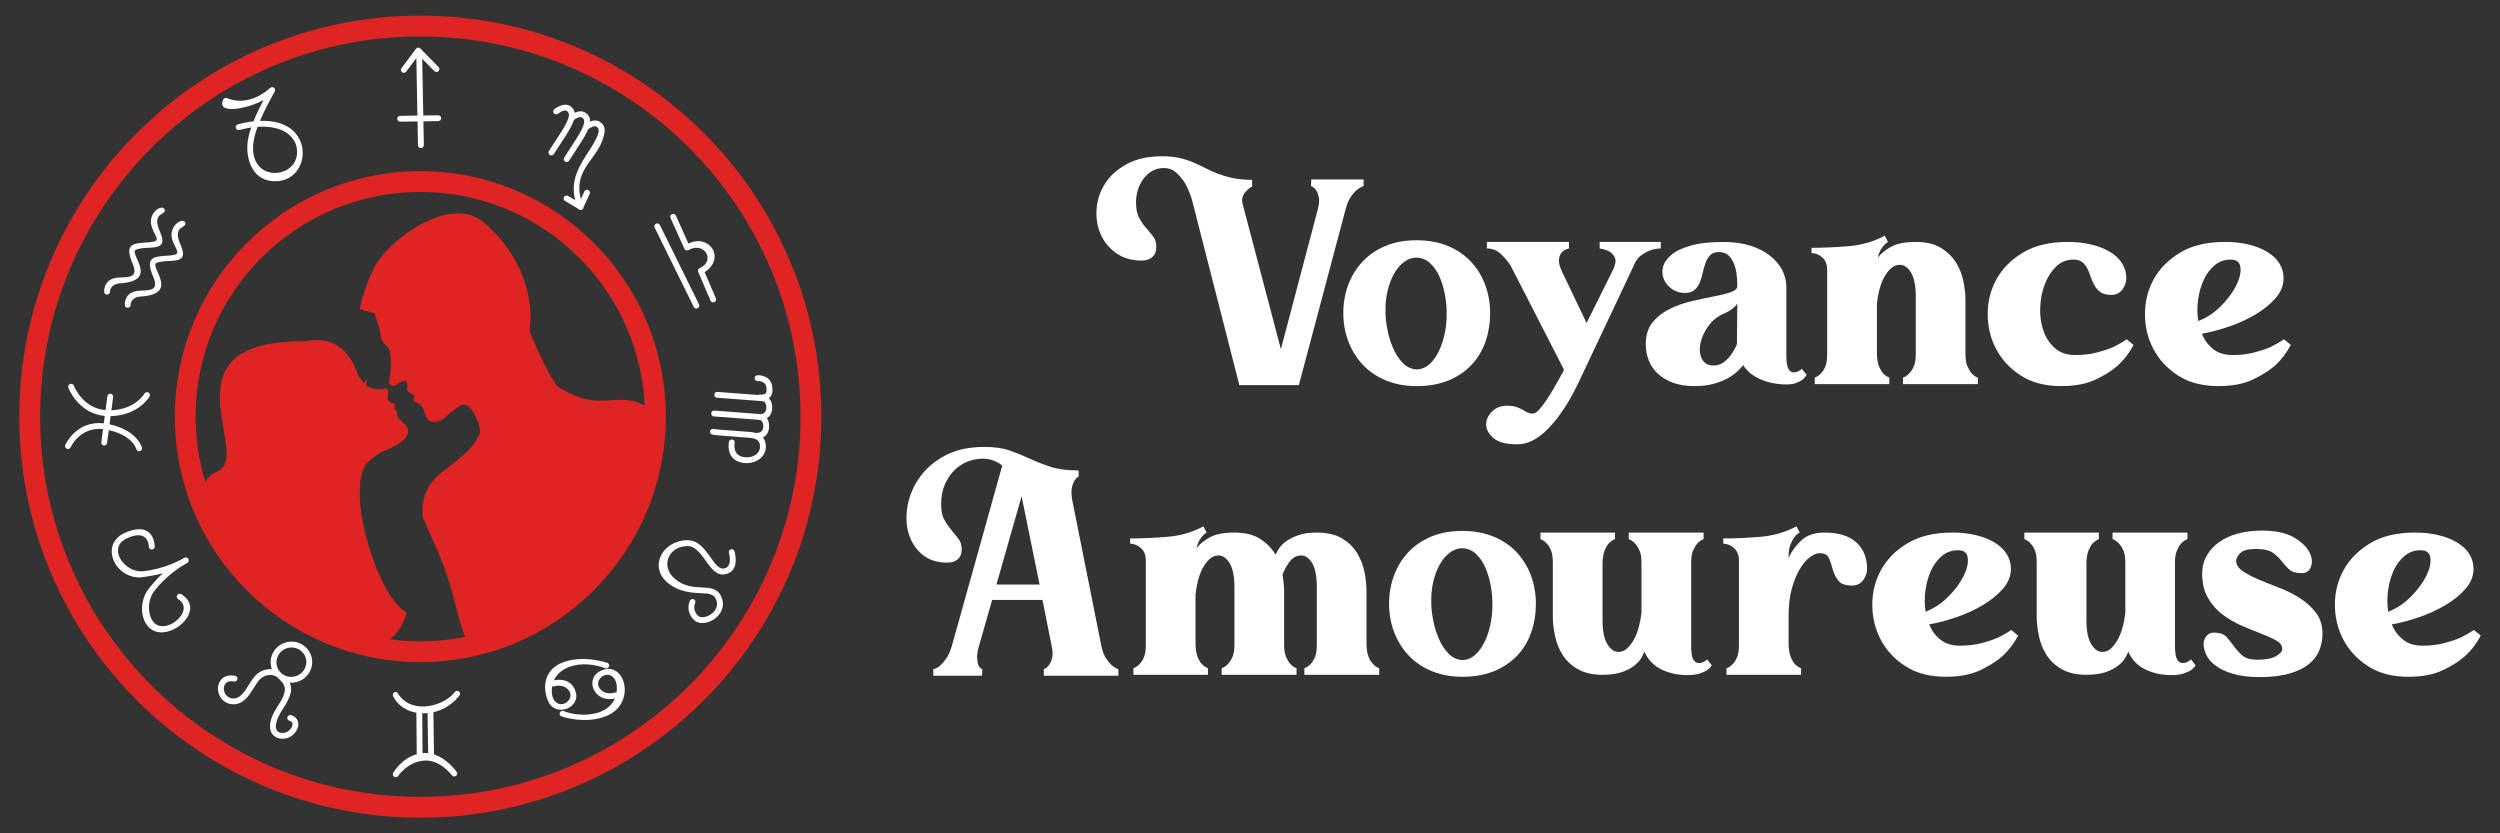
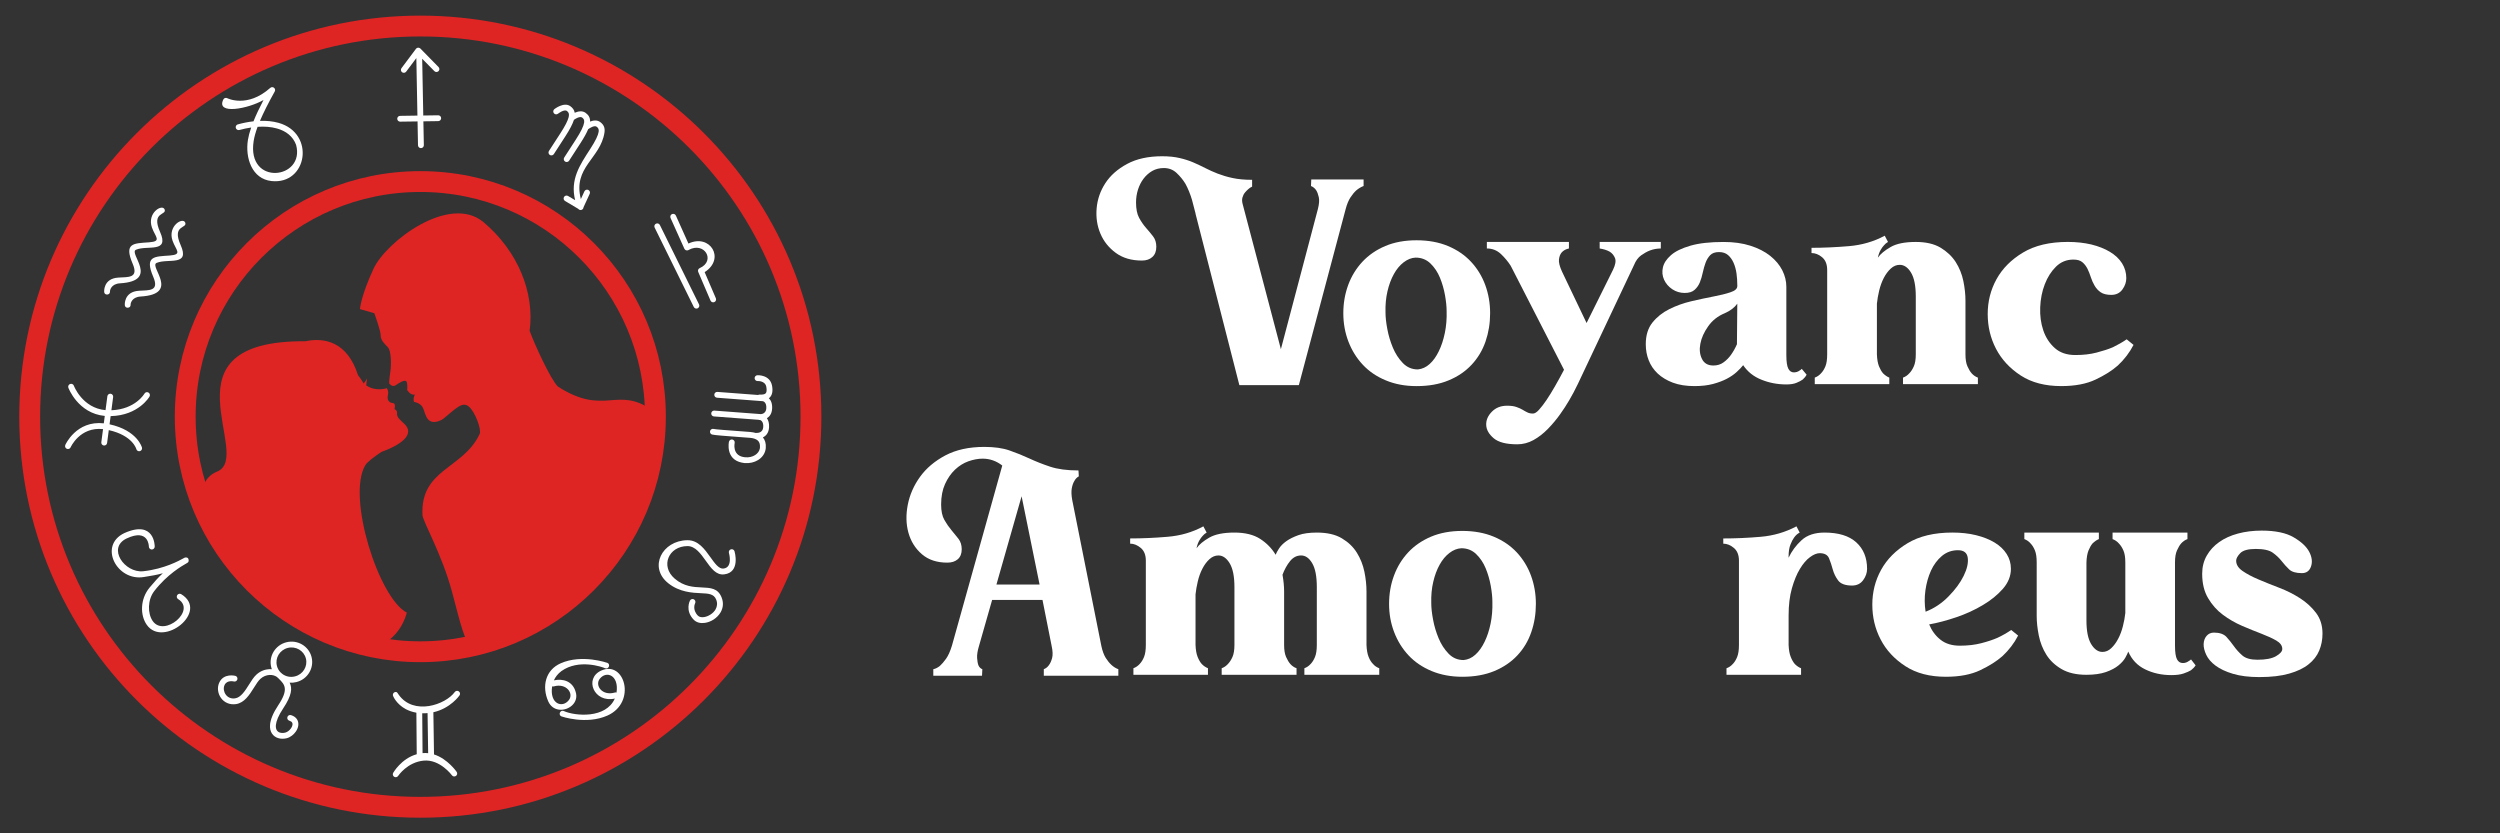
<svg xmlns="http://www.w3.org/2000/svg" version="1.1" id="Calque_1" x="0px" y="0px" width="240px" height="80px" viewBox="0 0 240 80" enable-background="new 0 0 240 80" xml:space="preserve">
  <rect x="0" y="0" width="240" height="80" fill="#333333" stroke="none" />
  <g>
    <g>
      <g>
        <g>
          <path fill="#FFFFFF" d="M125.882,17.229h5.023v0.628c-0.23,0.086-0.461,0.22-0.689,0.408c-0.189,0.169-0.379,0.393-0.564,0.675      c-0.189,0.283-0.348,0.666-0.473,1.146L124.69,36.97h-5.712l-4.206-16.444v-0.031l-0.344-1.319      c-0.169-0.563-0.378-1.077-0.629-1.537c-0.23-0.376-0.513-0.723-0.847-1.036c-0.334-0.313-0.743-0.471-1.225-0.471      c-0.419,0-0.789,0.096-1.115,0.28c-0.324,0.19-0.601,0.437-0.83,0.74c-0.232,0.303-0.407,0.655-0.535,1.048      c-0.125,0.401-0.188,0.808-0.188,1.227c0,0.629,0.098,1.123,0.297,1.49c0.199,0.368,0.426,0.691,0.676,0.977      c0.251,0.28,0.475,0.554,0.675,0.815c0.199,0.261,0.298,0.591,0.298,0.986c0,0.418-0.125,0.745-0.376,0.974      c-0.252,0.231-0.586,0.345-1.005,0.345c-1.005,0-1.842-0.244-2.511-0.738c-0.669-0.49-1.161-1.106-1.475-1.85      c-0.315-0.742-0.435-1.549-0.362-2.418c0.073-0.866,0.351-1.674,0.832-2.416c0.482-0.743,1.177-1.359,2.088-1.851      c0.911-0.493,2.034-0.74,3.374-0.74c0.647,0,1.213,0.06,1.695,0.176c0.481,0.112,0.916,0.254,1.303,0.421      s0.765,0.348,1.131,0.534c0.365,0.19,0.763,0.365,1.192,0.535c0.429,0.165,0.904,0.311,1.428,0.422      c0.523,0.114,1.151,0.174,1.883,0.174v0.658c-0.021,0-0.042,0.01-0.062,0.033c-0.064,0.018-0.152,0.077-0.267,0.172      c-0.115,0.094-0.231,0.208-0.346,0.345c-0.116,0.137-0.199,0.299-0.251,0.485c-0.053,0.188-0.047,0.398,0.016,0.627      l3.672,13.939l3.547-13.436c0.125-0.48,0.156-0.863,0.094-1.146c-0.063-0.282-0.146-0.506-0.252-0.675      c-0.125-0.188-0.293-0.322-0.5-0.408L125.882,17.229z" />
          <path fill="#FFFFFF" d="M135.987,23.067c1.131,0,2.137,0.182,3.014,0.55c0.879,0.365,1.617,0.869,2.213,1.507      c0.598,0.64,1.053,1.379,1.367,2.227c0.314,0.852,0.471,1.756,0.471,2.714c0,0.967-0.148,1.869-0.439,2.717      c-0.293,0.847-0.738,1.591-1.334,2.229c-0.598,0.64-1.334,1.144-2.215,1.505c-0.879,0.368-1.902,0.55-3.076,0.55      c-1.086,0-2.07-0.182-2.949-0.55c-0.879-0.361-1.615-0.865-2.213-1.505c-0.596-0.638-1.057-1.382-1.381-2.229      c-0.324-0.848-0.486-1.75-0.486-2.717c0-0.958,0.158-1.862,0.471-2.714c0.314-0.848,0.77-1.587,1.365-2.227      c0.598-0.638,1.33-1.142,2.197-1.507C133.86,23.249,134.86,23.067,135.987,23.067z M136.114,35.465      c0.418-0.042,0.795-0.214,1.131-0.519c0.336-0.299,0.627-0.71,0.879-1.225c0.252-0.511,0.443-1.098,0.58-1.755      c0.137-0.66,0.193-1.356,0.172-2.089c0-0.44-0.053-0.951-0.156-1.537c-0.105-0.583-0.266-1.146-0.486-1.681      c-0.219-0.532-0.523-0.99-0.91-1.365c-0.389-0.375-0.863-0.563-1.43-0.563c-0.396,0.018-0.779,0.17-1.145,0.453      c-0.367,0.282-0.682,0.659-0.939,1.13c-0.264,0.474-0.467,1.02-0.613,1.647c-0.146,0.63-0.211,1.309-0.189,2.04      c0,0.44,0.057,0.969,0.174,1.586c0.113,0.619,0.293,1.21,0.533,1.788c0.24,0.579,0.561,1.069,0.957,1.477      C135.069,35.261,135.55,35.465,136.114,35.465z" />
          <path fill="#FFFFFF" d="M144.683,38.948c0.377,0,0.68,0.044,0.91,0.129c0.23,0.08,0.426,0.17,0.582,0.264      c0.156,0.097,0.309,0.179,0.455,0.25c0.145,0.074,0.324,0.111,0.533,0.111c0.166,0,0.361-0.118,0.58-0.361      c0.221-0.243,0.461-0.554,0.721-0.939c0.264-0.388,0.539-0.84,0.832-1.352c0.295-0.512,0.576-1.029,0.85-1.552l-5.117-9.981      c-0.252-0.396-0.566-0.775-0.939-1.131c-0.379-0.354-0.828-0.532-1.352-0.532v-0.627h7.879v0.627      c-0.295,0.062-0.523,0.188-0.691,0.375c-0.146,0.17-0.234,0.394-0.266,0.674c-0.033,0.283,0.064,0.676,0.297,1.18l2.354,4.927      l2.541-5.117c0.232-0.48,0.293-0.851,0.189-1.113c-0.104-0.262-0.271-0.467-0.502-0.613c-0.252-0.145-0.572-0.25-0.971-0.312      v-0.627h5.869v0.627c-0.359,0-0.701,0.062-1.037,0.188c-0.275,0.104-0.555,0.26-0.848,0.467      c-0.293,0.211-0.523,0.526-0.691,0.943l-5.396,11.426c-0.521,1.089-1.09,2.051-1.693,2.888c-0.34,0.481-0.727,0.944-1.164,1.396      c-0.439,0.451-0.904,0.813-1.396,1.085c-0.492,0.27-1.01,0.406-1.555,0.406c-1.047,0-1.801-0.192-2.258-0.578      c-0.463-0.392-0.703-0.813-0.723-1.272c-0.021-0.46,0.156-0.885,0.533-1.269C143.585,39.144,144.075,38.948,144.683,38.948z" />
          <path fill="#FFFFFF" d="M173.435,35.969c-0.084,0.166-0.211,0.322-0.377,0.469c-0.145,0.104-0.344,0.209-0.596,0.313      c-0.25,0.104-0.576,0.155-0.975,0.155c-0.834,0-1.633-0.149-2.383-0.453c-0.758-0.3-1.34-0.768-1.76-1.397      c-0.148,0.19-0.35,0.405-0.613,0.646c-0.262,0.241-0.578,0.46-0.957,0.66c-0.379,0.197-0.82,0.365-1.334,0.501      c-0.514,0.135-1.105,0.202-1.775,0.202c-0.791,0-1.482-0.109-2.07-0.328c-0.584-0.222-1.07-0.514-1.459-0.879      c-0.385-0.368-0.676-0.791-0.861-1.272c-0.189-0.478-0.281-0.991-0.281-1.539c0-0.855,0.213-1.549,0.641-2.084      c0.43-0.534,0.967-0.961,1.619-1.287c0.646-0.324,1.35-0.576,2.1-0.754c0.752-0.176,1.461-0.328,2.119-0.454      c0.66-0.126,1.211-0.26,1.65-0.409c0.439-0.144,0.658-0.344,0.658-0.596v-0.064c0-0.396-0.025-0.781-0.078-1.158      c-0.057-0.379-0.148-0.718-0.285-1.021c-0.135-0.305-0.313-0.551-0.533-0.738c-0.219-0.188-0.508-0.283-0.861-0.283      c-0.377,0-0.66,0.101-0.848,0.299c-0.189,0.198-0.334,0.44-0.441,0.723c-0.102,0.282-0.193,0.596-0.268,0.939      c-0.072,0.345-0.166,0.659-0.281,0.944c-0.113,0.28-0.281,0.521-0.502,0.719c-0.217,0.201-0.539,0.301-0.957,0.301      c-0.438,0-0.836-0.121-1.193-0.36c-0.357-0.241-0.617-0.545-0.783-0.911c-0.166-0.365-0.207-0.759-0.113-1.181      c0.096-0.416,0.354-0.809,0.773-1.174c0.416-0.367,1.037-0.671,1.865-0.91c0.826-0.241,1.889-0.359,3.188-0.359      c0.959,0,1.82,0.118,2.57,0.359c0.754,0.239,1.389,0.565,1.902,0.972c0.512,0.409,0.898,0.869,1.16,1.382      c0.26,0.511,0.393,1.042,0.393,1.585v6.56c0,0.627,0.063,1.062,0.188,1.302c0.125,0.243,0.303,0.361,0.537,0.361      c0.205,0,0.395-0.062,0.561-0.186c0.084-0.044,0.148-0.097,0.191-0.158L173.435,35.969z M166.78,29.155      c-0.273,0.375-0.672,0.682-1.193,0.909c-0.672,0.275-1.203,0.692-1.602,1.26c-0.398,0.563-0.65,1.123-0.752,1.678      c-0.107,0.555-0.053,1.041,0.158,1.457c0.205,0.422,0.572,0.63,1.094,0.63c0.379,0,0.711-0.104,0.99-0.313      c0.285-0.211,0.518-0.452,0.707-0.722c0.209-0.293,0.398-0.628,0.564-1.008L166.78,29.155z" />
          <path fill="#FFFFFF" d="M180.935,22.627l0.313,0.6c-0.146,0.082-0.273,0.188-0.375,0.312c-0.105,0.104-0.217,0.259-0.33,0.454      c-0.115,0.201-0.207,0.447-0.266,0.74c0.25-0.357,0.658-0.696,1.225-1.02c0.563-0.326,1.371-0.486,2.414-0.486      c0.963,0,1.75,0.18,2.369,0.544c0.617,0.37,1.102,0.828,1.463,1.384c0.354,0.558,0.596,1.161,0.734,1.821      c0.135,0.659,0.203,1.29,0.203,1.899v5.145c0,0.483,0.063,0.867,0.191,1.149c0.123,0.28,0.258,0.506,0.406,0.673      c0.17,0.188,0.367,0.325,0.596,0.409v0.627h-7.189v-0.627c0.234-0.084,0.43-0.221,0.6-0.409      c0.168-0.167,0.314-0.393,0.438-0.673c0.127-0.282,0.189-0.666,0.189-1.149v-5.553c0-1.025-0.152-1.791-0.455-2.293      c-0.303-0.504-0.666-0.75-1.084-0.75c-0.313,0-0.6,0.118-0.861,0.357c-0.262,0.241-0.486,0.544-0.676,0.912      c-0.188,0.367-0.334,0.769-0.439,1.207c-0.105,0.44-0.178,0.858-0.217,1.255v4.864c0.018,0.483,0.088,0.867,0.201,1.149      c0.115,0.28,0.246,0.506,0.391,0.673c0.191,0.188,0.393,0.325,0.598,0.409v0.627h-7.156v-0.627      c0.23-0.084,0.43-0.221,0.598-0.409c0.166-0.167,0.307-0.393,0.424-0.673c0.115-0.282,0.17-0.666,0.17-1.149v-8.098      c0-0.542-0.16-0.95-0.484-1.223c-0.322-0.272-0.664-0.406-1.02-0.406V23.79c1.15,0,2.348-0.055,3.594-0.16      C178.739,23.524,179.888,23.193,180.935,22.627z" />
          <path fill="#FFFFFF" d="M204.819,33.11c-0.379,0.735-0.879,1.393-1.508,1.979c-0.543,0.481-1.254,0.932-2.133,1.349      c-0.877,0.417-1.979,0.627-3.299,0.627c-1.547,0-2.846-0.338-3.889-1.017c-1.047-0.682-1.838-1.536-2.371-2.56      c-0.535-1.028-0.799-2.138-0.799-3.341c0-1.206,0.281-2.321,0.846-3.347c0.566-1.025,1.412-1.876,2.543-2.555      c1.131-0.68,2.563-1.02,4.299-1.02c0.816,0,1.57,0.082,2.264,0.246c0.688,0.17,1.285,0.407,1.787,0.71      c0.502,0.304,0.889,0.668,1.16,1.098c0.271,0.432,0.406,0.906,0.406,1.426c0,0.38-0.123,0.74-0.373,1.085      c-0.252,0.346-0.609,0.519-1.068,0.519c-0.438,0-0.779-0.085-1.02-0.252s-0.432-0.377-0.578-0.627      c-0.15-0.249-0.27-0.523-0.365-0.814c-0.092-0.296-0.203-0.565-0.326-0.819c-0.129-0.25-0.289-0.46-0.488-0.625      c-0.199-0.17-0.484-0.252-0.865-0.252c-0.645,0-1.201,0.224-1.664,0.676c-0.457,0.45-0.818,1.014-1.078,1.693      c-0.264,0.679-0.408,1.417-0.441,2.213c-0.033,0.795,0.066,1.535,0.297,2.213c0.23,0.681,0.596,1.244,1.1,1.695      c0.502,0.451,1.16,0.674,1.977,0.674c0.756,0,1.436-0.076,2.041-0.236c0.605-0.157,1.131-0.326,1.568-0.514      c0.482-0.234,0.922-0.485,1.32-0.759L204.819,33.11z" />
-           <path fill="#FFFFFF" d="M219.917,33.11c-0.379,0.735-0.881,1.393-1.508,1.979c-0.545,0.481-1.258,0.932-2.137,1.349      s-1.975,0.627-3.295,0.627c-1.549,0-2.846-0.338-3.889-1.017c-1.047-0.682-1.838-1.536-2.371-2.56      c-0.535-1.028-0.799-2.138-0.799-3.341c0-1.206,0.279-2.321,0.844-3.347c0.566-1.025,1.414-1.876,2.543-2.555      c1.131-0.68,2.564-1.02,4.301-1.02c0.814,0,1.57,0.082,2.26,0.246c0.691,0.17,1.285,0.407,1.789,0.71      c0.502,0.304,0.889,0.668,1.16,1.098c0.273,0.432,0.408,0.906,0.408,1.426c0,0.691-0.256,1.332-0.768,1.917      c-0.512,0.587-1.158,1.108-1.93,1.568c-0.773,0.46-1.623,0.849-2.545,1.161c-0.918,0.315-1.787,0.545-2.604,0.69      c0.252,0.608,0.615,1.098,1.098,1.479c0.482,0.375,1.102,0.563,1.852,0.563c0.754,0,1.434-0.076,2.043-0.236      c0.605-0.157,1.127-0.326,1.566-0.514c0.484-0.234,0.922-0.485,1.32-0.759L219.917,33.11z M214.142,24.92      c-0.59,0-1.1,0.18-1.539,0.548c-0.439,0.367-0.789,0.837-1.053,1.413c-0.262,0.576-0.438,1.208-0.533,1.899      c-0.094,0.69-0.088,1.372,0.016,2.04c0.814-0.315,1.549-0.802,2.197-1.459c0.65-0.661,1.137-1.319,1.461-1.979      c0.322-0.659,0.453-1.231,0.391-1.726C215.019,25.166,214.708,24.92,214.142,24.92z" />
        </g>
      </g>
      <g>
        <path fill="#FFFFFF" d="M94.494,42.903c0.963,0,1.773,0.113,2.433,0.346c0.658,0.23,1.292,0.485,1.899,0.768     c0.607,0.282,1.271,0.547,1.993,0.786c0.721,0.239,1.625,0.36,2.715,0.36l0.031,0.565c-0.189,0.105-0.336,0.259-0.44,0.47     c-0.104,0.17-0.183,0.398-0.236,0.691c-0.053,0.294-0.036,0.669,0.047,1.129l2.794,13.997c0.104,0.483,0.245,0.863,0.423,1.148     c0.178,0.28,0.362,0.504,0.549,0.674c0.208,0.19,0.429,0.324,0.659,0.406v0.629h-7.156v-0.629     c0.209-0.082,0.376-0.216,0.503-0.406c0.125-0.17,0.223-0.394,0.297-0.674c0.073-0.285,0.058-0.665-0.047-1.148l-0.879-4.423     h-4.834l-1.254,4.395c-0.147,0.481-0.21,0.872-0.189,1.177c0.021,0.302,0.063,0.54,0.126,0.705     c0.083,0.187,0.209,0.313,0.377,0.375l-0.031,0.629h-4.677v-0.629c0.208-0.042,0.418-0.146,0.627-0.312     c0.188-0.169,0.386-0.398,0.597-0.69c0.208-0.293,0.397-0.712,0.564-1.255l4.833-17.295c-0.564-0.439-1.193-0.661-1.882-0.661     c-0.44,0-0.896,0.088-1.366,0.252c-0.47,0.168-0.899,0.436-1.287,0.802c-0.387,0.366-0.706,0.828-0.958,1.381     c-0.25,0.552-0.376,1.208-0.376,1.961c0,0.63,0.104,1.125,0.314,1.49c0.208,0.365,0.433,0.691,0.673,0.974     c0.241,0.283,0.466,0.561,0.676,0.833c0.208,0.27,0.314,0.605,0.314,1.003c0,0.421-0.125,0.736-0.377,0.958     c-0.25,0.219-0.586,0.328-1.005,0.328c-1.003,0-1.819-0.27-2.446-0.813c-0.629-0.545-1.057-1.231-1.288-2.057     c-0.229-0.827-0.25-1.722-0.063-2.684c0.189-0.964,0.581-1.857,1.178-2.685c0.596-0.825,1.406-1.511,2.432-2.056     C91.784,43.177,93.029,42.903,94.494,42.903z M95.656,56.118h4.144l-1.726-8.475L95.656,56.118z" />
        <path fill="#FFFFFF" d="M115.523,50.529l0.315,0.598c-0.147,0.08-0.273,0.186-0.378,0.313c-0.104,0.105-0.214,0.255-0.329,0.453     c-0.114,0.2-0.204,0.447-0.265,0.739c0.249-0.354,0.657-0.694,1.223-1.02c0.563-0.324,1.369-0.486,2.417-0.486     c1.025,0,1.851,0.204,2.479,0.612c0.627,0.408,1.118,0.915,1.476,1.52c0.063-0.166,0.174-0.37,0.33-0.609     c0.156-0.24,0.385-0.471,0.689-0.691c0.303-0.219,0.691-0.412,1.16-0.581c0.473-0.17,1.063-0.25,1.775-0.25     c0.982,0,1.783,0.181,2.398,0.548c0.619,0.368,1.1,0.828,1.445,1.383s0.586,1.161,0.723,1.818     c0.135,0.661,0.203,1.294,0.203,1.899v5.148c0.021,0.479,0.09,0.863,0.205,1.146c0.113,0.283,0.256,0.507,0.424,0.677     c0.166,0.187,0.365,0.323,0.596,0.405v0.628h-7.188v-0.628c0.23-0.082,0.428-0.219,0.596-0.405     c0.168-0.17,0.309-0.394,0.424-0.677c0.115-0.282,0.174-0.666,0.174-1.146V56.37c0-1.025-0.146-1.794-0.439-2.292     c-0.293-0.504-0.65-0.754-1.068-0.754s-0.773,0.183-1.066,0.548c-0.293,0.364-0.533,0.801-0.721,1.304     c0.102,0.585,0.154,1.117,0.154,1.6v5.148c0,0.479,0.064,0.863,0.189,1.146c0.125,0.283,0.262,0.507,0.408,0.677     c0.168,0.187,0.367,0.323,0.596,0.405v0.628h-7.187v-0.628c0.229-0.082,0.429-0.219,0.596-0.405     c0.167-0.17,0.313-0.394,0.44-0.677c0.125-0.282,0.189-0.666,0.189-1.146V56.37c0-1.025-0.153-1.794-0.456-2.292     c-0.303-0.504-0.665-0.754-1.082-0.754c-0.316,0-0.603,0.121-0.863,0.36c-0.261,0.238-0.488,0.545-0.675,0.909     c-0.19,0.368-0.335,0.769-0.439,1.209c-0.105,0.438-0.178,0.86-0.22,1.256v4.865c0.021,0.479,0.088,0.863,0.203,1.146     c0.116,0.283,0.247,0.507,0.393,0.677c0.188,0.187,0.386,0.323,0.597,0.405v0.628h-7.156v-0.628     c0.229-0.082,0.428-0.219,0.595-0.405c0.168-0.17,0.31-0.394,0.425-0.677c0.113-0.282,0.172-0.666,0.172-1.146v-8.098     c0-0.545-0.162-0.953-0.486-1.224c-0.325-0.273-0.666-0.411-1.02-0.411v-0.499c1.151,0,2.349-0.053,3.594-0.159     C113.332,51.428,114.478,51.097,115.523,50.529z" />
        <path fill="#FFFFFF" d="M140.382,50.968c1.129,0,2.135,0.186,3.012,0.55c0.879,0.368,1.617,0.869,2.213,1.507     c0.596,0.64,1.053,1.383,1.367,2.23c0.311,0.846,0.471,1.753,0.471,2.714c0,0.964-0.148,1.867-0.441,2.713     c-0.291,0.849-0.738,1.595-1.332,2.23c-0.598,0.641-1.334,1.139-2.213,1.507c-0.879,0.364-1.904,0.55-3.076,0.55     c-1.088,0-2.072-0.186-2.951-0.55c-0.879-0.368-1.615-0.866-2.213-1.507c-0.596-0.636-1.057-1.382-1.381-2.23     c-0.326-0.846-0.486-1.749-0.486-2.713c0-0.961,0.156-1.868,0.471-2.714c0.313-0.848,0.77-1.591,1.365-2.23     c0.596-0.638,1.33-1.139,2.197-1.507C138.253,51.153,139.251,50.968,140.382,50.968z M140.507,63.365     c0.42-0.041,0.795-0.211,1.129-0.517c0.336-0.301,0.629-0.71,0.881-1.226c0.25-0.51,0.443-1.095,0.58-1.756     c0.135-0.657,0.191-1.354,0.172-2.089c0-0.438-0.053-0.951-0.156-1.537c-0.105-0.586-0.268-1.144-0.486-1.679     c-0.221-0.534-0.523-0.988-0.91-1.363c-0.389-0.378-0.865-0.566-1.43-0.566c-0.396,0.021-0.779,0.173-1.145,0.455     c-0.367,0.28-0.68,0.658-0.941,1.131c-0.262,0.471-0.467,1.021-0.611,1.646c-0.148,0.629-0.209,1.308-0.189,2.04     c0,0.439,0.057,0.969,0.174,1.586c0.113,0.619,0.293,1.213,0.533,1.788c0.24,0.578,0.559,1.066,0.957,1.478     C139.46,63.164,139.942,63.365,140.507,63.365z" />
-         <path fill="#FFFFFF" d="M147.882,51.752v-0.625h7.158v0.625c-0.209,0.087-0.41,0.224-0.598,0.411     c-0.146,0.166-0.277,0.391-0.393,0.676c-0.115,0.28-0.182,0.662-0.205,1.146v5.585c0,1.005,0.152,1.758,0.457,2.26     c0.303,0.503,0.662,0.755,1.084,0.755c0.311,0,0.594-0.121,0.846-0.362c0.25-0.239,0.471-0.537,0.66-0.895     c0.188-0.354,0.338-0.758,0.453-1.208c0.115-0.452,0.193-0.873,0.238-1.271v-4.863c0-0.483-0.064-0.865-0.193-1.146     c-0.123-0.285-0.27-0.51-0.438-0.676c-0.168-0.188-0.365-0.324-0.594-0.411v-0.625h7.186v0.625     c-0.23,0.087-0.428,0.224-0.592,0.411c-0.15,0.166-0.287,0.391-0.412,0.676c-0.123,0.28-0.188,0.662-0.188,1.146v8.003     c0,0.627,0.064,1.063,0.188,1.301c0.125,0.241,0.316,0.362,0.564,0.362c0.209,0,0.398-0.062,0.566-0.188     c0.084-0.043,0.158-0.098,0.219-0.159l0.439,0.565c-0.105,0.169-0.25,0.325-0.439,0.471c-0.168,0.102-0.4,0.208-0.705,0.313     c-0.305,0.104-0.697,0.156-1.178,0.156c-0.92,0-1.756-0.18-2.512-0.548c-0.752-0.364-1.297-0.938-1.631-1.711     c-0.043,0.129-0.133,0.313-0.268,0.564c-0.137,0.25-0.355,0.502-0.658,0.754c-0.307,0.252-0.707,0.467-1.211,0.645     c-0.498,0.175-1.127,0.266-1.883,0.266c-0.961,0-1.758-0.183-2.385-0.549c-0.625-0.367-1.111-0.826-1.459-1.382     c-0.346-0.555-0.586-1.164-0.721-1.835c-0.139-0.67-0.205-1.298-0.205-1.886v-5.144c0-0.483-0.059-0.865-0.174-1.146     c-0.113-0.285-0.254-0.51-0.422-0.676C148.31,51.976,148.112,51.839,147.882,51.752z" />
        <path fill="#FFFFFF" d="M165.431,51.692c1.17,0,2.367-0.053,3.59-0.159c1.227-0.105,2.373-0.437,3.439-1.004l0.311,0.598     c-0.205,0.104-0.385,0.263-0.531,0.47c-0.125,0.168-0.248,0.396-0.359,0.689c-0.117,0.294-0.176,0.673-0.176,1.131v0.126     c0.295-0.629,0.707-1.187,1.242-1.68c0.533-0.491,1.27-0.736,2.213-0.736c1.336,0,2.354,0.313,3.043,0.94     c0.691,0.628,1.037,1.476,1.037,2.543c0,0.377-0.125,0.739-0.375,1.084c-0.254,0.346-0.609,0.519-1.068,0.519     c-0.65,0-1.094-0.167-1.334-0.487c-0.242-0.324-0.416-0.682-0.521-1.067c-0.102-0.388-0.223-0.742-0.357-1.068     c-0.137-0.324-0.436-0.486-0.896-0.486c-0.271,0-0.58,0.123-0.926,0.378c-0.346,0.251-0.668,0.627-0.971,1.129     c-0.305,0.501-0.561,1.127-0.77,1.867c-0.211,0.743-0.316,1.606-0.316,2.59v2.856c0.021,0.479,0.09,0.863,0.207,1.146     c0.113,0.283,0.244,0.507,0.391,0.677c0.189,0.187,0.387,0.323,0.598,0.405v0.628h-7.16v-0.628     c0.234-0.082,0.432-0.219,0.6-0.405c0.168-0.17,0.307-0.394,0.424-0.677c0.113-0.282,0.172-0.666,0.172-1.146v-8.098     c0-0.545-0.164-0.953-0.486-1.224c-0.322-0.273-0.664-0.411-1.018-0.411V51.692z" />
        <path fill="#FFFFFF" d="M193.739,61.014c-0.377,0.735-0.879,1.39-1.506,1.977c-0.547,0.48-1.256,0.932-2.135,1.35     c-0.877,0.418-1.979,0.629-3.297,0.629c-1.547,0-2.846-0.339-3.891-1.021c-1.047-0.681-1.838-1.534-2.369-2.56     c-0.535-1.025-0.799-2.138-0.799-3.341c0-1.205,0.279-2.317,0.844-3.343c0.566-1.025,1.412-1.879,2.543-2.558     c1.131-0.681,2.563-1.021,4.299-1.021c0.816,0,1.57,0.08,2.264,0.25c0.689,0.169,1.285,0.405,1.787,0.706     c0.504,0.304,0.889,0.672,1.16,1.1c0.273,0.43,0.408,0.903,0.408,1.428c0,0.69-0.258,1.33-0.77,1.917     c-0.514,0.585-1.154,1.106-1.93,1.564c-0.773,0.463-1.619,0.851-2.543,1.164c-0.92,0.313-1.789,0.544-2.604,0.689     c0.252,0.608,0.615,1.1,1.098,1.477c0.48,0.379,1.1,0.565,1.852,0.565c0.754,0,1.436-0.079,2.041-0.236     c0.607-0.156,1.129-0.329,1.568-0.52c0.484-0.228,0.922-0.479,1.318-0.752L193.739,61.014z M187.962,52.821     c-0.584,0-1.094,0.182-1.535,0.547c-0.439,0.37-0.791,0.841-1.053,1.413c-0.262,0.576-0.438,1.209-0.535,1.899     c-0.094,0.692-0.088,1.37,0.018,2.044c0.816-0.317,1.551-0.802,2.197-1.463c0.648-0.657,1.135-1.318,1.457-1.977     c0.324-0.659,0.457-1.233,0.395-1.727C188.841,53.065,188.532,52.821,187.962,52.821z" />
        <path fill="#FFFFFF" d="M194.337,51.752v-0.625h7.154v0.625c-0.209,0.087-0.408,0.224-0.6,0.411     c-0.145,0.166-0.275,0.391-0.391,0.676c-0.113,0.28-0.184,0.662-0.201,1.146v5.585c0,1.005,0.15,1.758,0.451,2.26     c0.307,0.503,0.668,0.755,1.086,0.755c0.314,0,0.596-0.121,0.846-0.362c0.252-0.239,0.471-0.537,0.66-0.895     c0.188-0.354,0.34-0.758,0.455-1.208c0.115-0.452,0.193-0.873,0.234-1.271v-4.863c0-0.483-0.061-0.865-0.186-1.146     c-0.127-0.285-0.273-0.51-0.441-0.676c-0.168-0.188-0.367-0.324-0.598-0.411v-0.625h7.189v0.625     c-0.23,0.087-0.43,0.224-0.598,0.411c-0.146,0.166-0.281,0.391-0.406,0.676c-0.125,0.28-0.191,0.662-0.191,1.146v8.003     c0,0.627,0.066,1.063,0.191,1.301c0.125,0.241,0.313,0.362,0.563,0.362c0.211,0,0.398-0.062,0.564-0.188     c0.088-0.043,0.158-0.098,0.221-0.159l0.441,0.565c-0.105,0.169-0.25,0.325-0.441,0.471c-0.17,0.102-0.402,0.208-0.707,0.313     c-0.301,0.104-0.695,0.156-1.174,0.156c-0.924,0-1.758-0.18-2.514-0.548c-0.754-0.364-1.295-0.938-1.631-1.711     c-0.041,0.129-0.131,0.313-0.268,0.564c-0.135,0.25-0.355,0.502-0.658,0.754c-0.301,0.252-0.707,0.467-1.209,0.645     c-0.502,0.175-1.129,0.266-1.881,0.266c-0.965,0-1.756-0.183-2.387-0.549c-0.627-0.367-1.115-0.826-1.461-1.382     c-0.346-0.555-0.586-1.164-0.723-1.835c-0.135-0.67-0.203-1.298-0.203-1.886v-5.144c0-0.483-0.057-0.865-0.17-1.146     c-0.119-0.285-0.26-0.51-0.426-0.676C194.765,51.976,194.567,51.839,194.337,51.752z" />
        <path fill="#FFFFFF" d="M214.671,53.826c0,0.377,0.207,0.706,0.615,0.988c0.406,0.283,0.918,0.554,1.537,0.815     c0.617,0.263,1.281,0.529,1.99,0.801c0.713,0.271,1.377,0.607,1.996,1.004c0.615,0.397,1.129,0.868,1.537,1.413     c0.408,0.544,0.613,1.202,0.613,1.979c0,0.585-0.105,1.126-0.316,1.632c-0.209,0.502-0.549,0.94-1.02,1.315     c-0.469,0.378-1.094,0.676-1.867,0.895C218.983,64.89,218.03,65,216.901,65c-1.004,0-1.85-0.105-2.543-0.316     c-0.689-0.205-1.246-0.471-1.662-0.782c-0.422-0.313-0.719-0.659-0.896-1.037c-0.176-0.378-0.262-0.721-0.252-1.035     c0.012-0.314,0.105-0.573,0.283-0.784c0.178-0.208,0.414-0.316,0.707-0.316c0.545,0,0.941,0.142,1.195,0.408     c0.248,0.274,0.488,0.57,0.721,0.896c0.229,0.324,0.5,0.622,0.814,0.896c0.316,0.27,0.795,0.405,1.443,0.405     c0.795,0,1.393-0.113,1.789-0.344c0.398-0.229,0.598-0.46,0.598-0.691c0-0.312-0.189-0.578-0.564-0.8     c-0.377-0.221-0.854-0.438-1.43-0.66c-0.576-0.219-1.189-0.468-1.85-0.751c-0.66-0.285-1.277-0.637-1.854-1.068     c-0.578-0.429-1.051-0.963-1.426-1.601c-0.379-0.638-0.566-1.417-0.566-2.337c0-0.649,0.146-1.231,0.438-1.742     c0.293-0.514,0.691-0.948,1.195-1.303c0.5-0.355,1.102-0.63,1.803-0.817c0.699-0.188,1.459-0.282,2.275-0.282     c1.318,0,2.344,0.216,3.076,0.646c0.732,0.429,1.229,0.894,1.492,1.396c0.26,0.503,0.316,0.968,0.17,1.397     c-0.146,0.426-0.438,0.643-0.877,0.643c-0.564,0-0.973-0.118-1.225-0.36c-0.252-0.241-0.492-0.506-0.723-0.802     c-0.229-0.293-0.512-0.558-0.848-0.799c-0.332-0.24-0.879-0.362-1.631-0.362c-0.73,0-1.23,0.136-1.492,0.408     C214.804,53.377,214.671,53.618,214.671,53.826z" />
-         <path fill="#FFFFFF" d="M238.149,61.014c-0.375,0.735-0.879,1.39-1.508,1.977c-0.543,0.48-1.254,0.932-2.133,1.35     c-0.877,0.418-1.977,0.629-3.295,0.629c-1.549,0-2.846-0.339-3.891-1.021c-1.045-0.681-1.834-1.534-2.369-2.56     s-0.803-2.138-0.803-3.341c0-1.205,0.279-2.317,0.848-3.343c0.564-1.025,1.414-1.879,2.543-2.558     c1.131-0.681,2.563-1.021,4.301-1.021c0.814,0,1.568,0.08,2.258,0.25c0.691,0.169,1.287,0.405,1.791,0.706     c0.5,0.304,0.889,0.672,1.16,1.1c0.27,0.43,0.408,0.903,0.408,1.428c0,0.69-0.256,1.33-0.768,1.917     c-0.514,0.585-1.158,1.106-1.93,1.564c-0.775,0.463-1.623,0.851-2.543,1.164s-1.789,0.544-2.607,0.689     c0.25,0.608,0.619,1.1,1.1,1.477c0.482,0.379,1.1,0.565,1.852,0.565c0.754,0,1.434-0.079,2.039-0.236     c0.609-0.156,1.131-0.329,1.57-0.52c0.48-0.228,0.92-0.479,1.32-0.752L238.149,61.014z M232.378,52.821     c-0.588,0-1.102,0.182-1.541,0.547c-0.439,0.37-0.791,0.841-1.051,1.413c-0.264,0.576-0.438,1.209-0.531,1.899     c-0.096,0.692-0.092,1.37,0.012,2.044c0.818-0.317,1.551-0.802,2.197-1.463c0.65-0.657,1.135-1.318,1.461-1.977     c0.324-0.659,0.455-1.233,0.393-1.727S232.94,52.821,232.378,52.821z" />
      </g>
    </g>
    <g>
      <path fill="#FFFFFF" d="M38.992,6.879c-0.094,0.122-0.269,0.149-0.393,0.056s-0.149-0.269-0.056-0.392l1.388-1.854    c0.092-0.126,0.269-0.148,0.392-0.057c0.012,0.008,0.022,0.019,0.032,0.026l0,0l1.746,1.78c0.108,0.108,0.107,0.288-0.004,0.394    c-0.11,0.11-0.289,0.107-0.396-0.003L40.53,5.641l0.104,5.448l1.433-0.021c0.153-0.003,0.281,0.12,0.284,0.274    c0.002,0.154-0.122,0.283-0.275,0.285l-1.431,0.021l0.044,2.287c0.003,0.155-0.12,0.283-0.274,0.285    c-0.155,0.006-0.283-0.118-0.287-0.274l-0.043-2.29l-1.666,0.023c-0.154,0.003-0.281-0.118-0.284-0.272    c-0.003-0.156,0.121-0.283,0.275-0.285l1.663-0.025l-0.104-5.522L38.992,6.879L38.992,6.879z M21.439,9.552    c0.067-0.139,0.235-0.195,0.375-0.127c0.005,0.004,1.915,0.985,4.131-0.988c0.116-0.104,0.293-0.093,0.395,0.023    c0.085,0.095,0.093,0.23,0.03,0.333c-0.632,1.134-1.091,2.051-1.413,2.81c0.635-0.021,1.239,0.038,1.78,0.19    c3.575,1.001,2.767,5.965-0.679,5.587c-1.87-0.205-2.533-2.218-2.258-3.945c0.057-0.35,0.156-0.742,0.313-1.194    c-0.375,0.054-0.754,0.133-1.133,0.239c-0.148,0.04-0.303-0.047-0.344-0.195c-0.041-0.15,0.047-0.307,0.197-0.345    c0.501-0.139,1.007-0.237,1.501-0.293c0.234-0.584,0.55-1.255,0.962-2.046C23.843,10.437,20.699,11.055,21.439,9.552L21.439,9.552    z M24.729,12.174c-0.194,0.526-0.314,0.966-0.376,1.351c-0.698,4.385,4.975,3.696,4.071,0.378    c-0.305-0.825-0.975-1.329-1.836-1.569C26.032,12.176,25.398,12.128,24.729,12.174L24.729,12.174z M10.559,27.982    c0.03,0.36-0.526,0.407-0.559,0.05c0-0.006-0.11-1.293,1.356-1.383h0.001h0c0.975-0.062,1.976,0.064,1.376-1.338    c-0.861-2.009,0.109-1.941,1.584-2.049c1.247-0.093,0.591-0.51,0.271-1.414c-0.503-1.421,1.011-2.313,1.218-1.736    c0.208,0.58-1.315,0.192-0.439,2.155c0.924,2.068-1.223,1.241-2.311,1.707c-0.755,0.323,2.316,2.994-1.537,3.225    C10.661,27.25,10.549,27.876,10.559,27.982L10.559,27.982z M12.539,29.248c0.03,0.359-0.527,0.408-0.559,0.049    c0-0.006-0.11-1.293,1.356-1.383h0.001l0,0c0.975-0.063,1.976,0.064,1.375-1.337c-0.861-2.01,0.109-1.942,1.584-2.048    c1.248-0.095,0.591-0.512,0.271-1.415c-0.504-1.423,1.01-2.313,1.217-1.736c0.208,0.581-1.315,0.191-0.439,2.154    c0.923,2.068-1.223,1.241-2.311,1.707c-0.755,0.323,2.316,2.993-1.537,3.227C12.641,28.516,12.528,29.142,12.539,29.248    L12.539,29.248z M6.564,37.229c-0.055-0.144,0.016-0.308,0.161-0.364c0.145-0.058,0.307,0.015,0.364,0.159    c0.002,0.008,0.806,2.148,3.042,2.35l0.176-1.335c0.019-0.154,0.161-0.259,0.313-0.242c0.153,0.021,0.262,0.162,0.242,0.314    l-0.167,1.274c2.312-0.088,3.174-1.596,3.176-1.602c0.079-0.134,0.251-0.177,0.384-0.098c0.133,0.078,0.177,0.253,0.099,0.387    c-0.003,0.004-1.039,1.818-3.733,1.875l-0.103,0.786c2.689,0.59,3.11,2.229,3.111,2.235c0.04,0.146-0.047,0.302-0.197,0.341    c-0.149,0.043-0.302-0.044-0.343-0.194c-0.001-0.006-0.332-1.302-2.645-1.824l-0.162,1.236c-0.02,0.154-0.161,0.263-0.314,0.242    c-0.153-0.018-0.262-0.16-0.241-0.314l0.165-1.261c-2.235-0.236-3.11,1.742-3.112,1.75c-0.063,0.141-0.23,0.203-0.371,0.139    c-0.141-0.064-0.202-0.231-0.138-0.373c0.002-0.005,1.046-2.364,3.695-2.071l0.093-0.709C7.487,39.688,6.567,37.237,6.564,37.229    L6.564,37.229z M14.853,52.472c0.001,0.154-0.125,0.282-0.279,0.282c-0.154,0-0.282-0.126-0.282-0.279    c0-0.005-0.004-1.789-2.131-0.784c-1.906,0.899-0.202,3.341,1.594,3.148c2.031-0.221,3.491-1.041,3.851-1.238    c0.085-0.05,0.133-0.075,0.196-0.084h0.01c0.188-0.02,0.296,0.076,0.3,0.269c0.013,0.175-0.076,0.224-0.235,0.312    c-0.371,0.21-1.827,1.035-3.072,2.651c-0.646,0.84-0.646,2.146-0.146,2.868c1.101,1.586,4.215-1.021,2.443-2.1    c-0.131-0.079-0.172-0.252-0.09-0.386c0.081-0.131,0.254-0.169,0.385-0.09c2.713,1.665-1.72,5.168-3.302,2.95    c-0.65-0.91-0.659-2.472,0.266-3.585c0.437-0.521,0.854-0.997,1.271-1.375c-0.535,0.157-1.151,0.252-1.816,0.362    c-2.607,0.442-4.392-3.022-1.882-4.215C14.875,49.863,14.853,52.464,14.853,52.472L14.853,52.472z M22.588,64.88    c0.149,0.035,0.239,0.189,0.2,0.339c-0.038,0.149-0.19,0.241-0.341,0.203c-0.001,0-0.664-0.173-0.895,0.354    c-0.064,0.145-0.081,0.307-0.058,0.466c0.023,0.154,0.083,0.307,0.179,0.438c0.091,0.128,0.215,0.234,0.364,0.298    c0.15,0.066,0.329,0.095,0.531,0.064c0.56-0.082,0.969-0.735,1.343-1.332c0.229-0.365,0.447-0.712,0.703-0.945    c0.368-0.339,0.812-0.506,1.239-0.527c0.081-0.002,0.164,0,0.243,0.006c-0.021-0.06-0.04-0.118-0.056-0.179H26.04    C25.905,63.535,26,63,26.263,62.566c0.263-0.435,0.691-0.771,1.224-0.907c1.068-0.274,2.153,0.362,2.423,1.416h-0.001    c0.27,1.055-0.378,2.13-1.446,2.403c-0.221,0.056-0.442,0.074-0.658,0.059c0.268,0.521,0.22,1.211-0.62,2.47    c-0.458,0.688-0.663,1.213-0.7,1.596c-0.02,0.222,0.017,0.389,0.092,0.507c0.068,0.11,0.173,0.179,0.294,0.219    c0.157,0.048,0.342,0.046,0.52,0c0.211-0.055,0.416-0.222,0.552-0.422c0.072-0.105,0.122-0.219,0.136-0.322    c0.013-0.082,0.003-0.161-0.037-0.223c-0.043-0.07-0.13-0.131-0.269-0.177c-0.148-0.044-0.231-0.201-0.183-0.348    c0.045-0.148,0.202-0.232,0.349-0.185c0.278,0.085,0.464,0.231,0.578,0.41c0.115,0.183,0.147,0.394,0.116,0.604    c-0.029,0.193-0.11,0.383-0.226,0.555c-0.206,0.304-0.531,0.559-0.878,0.648c-0.276,0.068-0.569,0.072-0.826-0.011    c-0.244-0.074-0.457-0.224-0.602-0.449c-0.138-0.216-0.208-0.501-0.174-0.86c0.045-0.472,0.277-1.083,0.79-1.854    c1.038-1.555,0.596-1.994,0.066-2.522l-0.051-0.052c-0.057-0.046-0.112-0.093-0.163-0.145c-0.19-0.128-0.434-0.192-0.69-0.181    c-0.303,0.017-0.621,0.135-0.886,0.381c-0.202,0.184-0.399,0.498-0.607,0.831c-0.44,0.704-0.922,1.467-1.734,1.588    c-0.315,0.044-0.598,0.002-0.84-0.105c-0.246-0.107-0.447-0.278-0.595-0.483c-0.146-0.202-0.241-0.439-0.277-0.684    c-0.039-0.259-0.008-0.529,0.099-0.771C21.462,64.587,22.585,64.88,22.588,64.88L22.588,64.88z M26.936,64.551    c0.049,0.038,0.095,0.077,0.139,0.12l0.005,0.003l0,0l0.025,0.025c0.335,0.249,0.778,0.348,1.218,0.233    c0.769-0.195,1.235-0.966,1.043-1.719h-0.001c-0.192-0.753-0.972-1.207-1.739-1.013c-0.386,0.099-0.695,0.342-0.884,0.652    c-0.187,0.312-0.255,0.692-0.158,1.069h-0.002C26.646,64.17,26.77,64.383,26.936,64.551L26.936,64.551z M37.714,66.725    c-0.008-0.154,0.11-0.288,0.265-0.296c0.155-0.01,0.206,0.139,0.295,0.262c1.441,2.03,4.504,0.957,5.381-0.254    c0.09-0.128,0.265-0.157,0.391-0.067c0.125,0.088,0.156,0.265,0.066,0.392c-0.003,0.002-0.861,1.246-2.509,1.613l0.062,4.051    c1.306,0.416,2.17,1.668,2.173,1.672c0.091,0.127,0.06,0.305-0.067,0.392c-0.126,0.09-0.301,0.06-0.39-0.066    c-0.003-0.006-1.145-1.551-2.704-1.404c-1.579,0.149-2.444,1.452-2.446,1.455c-0.078,0.132-0.25,0.178-0.383,0.1    c-0.134-0.076-0.179-0.249-0.102-0.383c0.003-0.002,0.768-1.367,2.26-1.786l-0.034-3.987c-0.4-0.07-0.74-0.196-1.022-0.345    C38.082,67.611,37.72,66.851,37.714,66.725L37.714,66.725z M40.798,68.475c-0.09,0.002-0.179,0.002-0.264,0l0.032,3.826    l0.015-0.002c0.179-0.016,0.354-0.014,0.522,0.005l-0.057-3.846C40.965,68.467,40.883,68.472,40.798,68.475L40.798,68.475z     M58.317,63.638c0.329,0.149,0.098,0.658-0.231,0.512c-0.271-0.124-2.516-0.917-4.188,0.273c-0.344,0.256-0.579,0.564-0.725,0.891    c0.866-0.188,1.789,0.072,2.083,1.084l0,0c0.356,1.069-0.691,1.852-1.605,1.726c-0.415-0.057-0.804-0.301-1.02-0.792    c-0.629-1.426-0.282-3.005,1.199-3.657C55.877,62.771,58.31,63.636,58.317,63.638L58.317,63.638z M53.005,65.89    c-0.262,1.688,0.979,2.127,1.606,1.318c0.495-0.633-0.241-1.663-1.444-1.314C53.112,65.909,53.056,65.907,53.005,65.89    L53.005,65.89z M53.891,68.772c-0.331-0.146-0.104-0.66,0.226-0.514c1.115,0.496,4.054,0.743,4.905-1.197    c-2.007,0.451-2.967-1.92-1.32-2.679c2.259-1.043,3.446,3.036,0.62,4.308C56.28,69.605,53.896,68.775,53.891,68.772L53.891,68.772    z M59.187,66.485c0.249-1.678-0.987-2.131-1.616-1.311c-0.48,0.627,0.232,1.666,1.455,1.309    C59.08,66.465,59.136,66.468,59.187,66.485L59.187,66.485z M66.234,57.66c0.07-0.139,0.238-0.194,0.375-0.126    c0.138,0.072,0.193,0.242,0.123,0.381c0,0-0.311,0.596,0.267,1.189c0.131,0.134,0.351,0.173,0.591,0.137    c0.206-0.031,0.424-0.118,0.622-0.247c0.195-0.126,0.366-0.296,0.48-0.491c0.153-0.267,0.203-0.588,0.063-0.94    c-0.223-0.561-0.759-0.583-1.434-0.614c-0.847-0.036-2.083-0.097-3.16-0.951c-1.93-1.529-0.607-4.116,1.833-4.138    c1.037-0.007,1.649,0.854,2.212,1.641c0.42,0.589,0.808,1.133,1.245,1.082c0.938-0.108,0.527-1.499,0.526-1.501    c-0.042-0.15,0.043-0.307,0.192-0.347c0.148-0.044,0.304,0.044,0.346,0.19c0.001,0.01,0.602,2.026-1,2.215    c-0.766,0.089-1.246-0.584-1.766-1.313c-0.481-0.673-1.004-1.405-1.753-1.403c-1.809,0.008-2.63,1.917-1.227,3.123    c0.893,0.771,1.816,0.809,2.576,0.845c0.878,0.039,1.573,0.069,1.93,0.964c0.212,0.532,0.136,1.025-0.099,1.43    c-0.159,0.274-0.394,0.508-0.659,0.683c-0.262,0.17-0.558,0.286-0.844,0.327c-0.411,0.062-0.806-0.024-1.075-0.302    C65.739,58.611,66.232,57.663,66.234,57.66L66.234,57.66z M69.979,42.41c0.033-0.151,0.182-0.247,0.333-0.213    c0.151,0.03,0.248,0.181,0.215,0.333c-0.001,0.004-0.243,1.119,0.798,1.337c0.063,0.014,0.131,0.023,0.204,0.031h0.012    c0.353,0.034,0.681-0.046,0.934-0.202c0.242-0.15,0.411-0.365,0.465-0.618c0.005-0.024,0.009-0.059,0.013-0.095    c0.001-0.008,0.002-0.014,0.002-0.023l0.001-0.002h-0.001c0.025-0.315-0.056-0.532-0.208-0.668    c-0.168-0.151-0.43-0.231-0.747-0.26h-0.016l-0.027-0.002l0,0c-0.38-0.031-0.657-0.052-0.952-0.072    c-1.156-0.086-2.47-0.183-2.65-0.242c-0.148-0.044-0.23-0.2-0.183-0.35c0.046-0.146,0.205-0.23,0.352-0.185    c0.123,0.041,1.4,0.133,2.522,0.216c0.393,0.029,0.776,0.06,0.955,0.071l0,0h0.002l0.037,0.004l0.012,0.002    c0.18,0.016,0.351,0.049,0.508,0.095c0.029-0.008,0.06-0.01,0.092-0.01c0.001,0,0.582,0.044,0.62-0.559    c0.032-0.49-0.192-0.634-0.294-0.676c-0.043,0-0.069-0.002-0.069-0.002c-0.033-0.002-0.063-0.008-0.09-0.021l-4.281-0.321    c-0.155-0.01-0.27-0.146-0.258-0.301c0.011-0.156,0.145-0.271,0.299-0.259l4.413,0.333c0.008,0,0.015,0.003,0.022,0.003l0,0    c0,0,0.01,0.003,0.029,0.005c0.166-0.016,0.494-0.11,0.523-0.558c0.038-0.599-0.303-0.681-0.34-0.687l-4.394-0.333    c-0.155-0.011-0.271-0.146-0.259-0.299c0.011-0.154,0.146-0.272,0.299-0.259l3.903,0.295c0.046-0.028,0.099-0.041,0.155-0.038    c0.269,0.013,0.468-0.016,0.568-0.114c0.098-0.097,0.127-0.289,0.07-0.621c-0.105-0.609-0.829-0.565-0.83-0.565    c-0.155,0.009-0.286-0.11-0.294-0.265c-0.007-0.154,0.112-0.285,0.267-0.293c0.003,0,1.219-0.074,1.41,1.027    c0.093,0.53,0.002,0.885-0.229,1.113c-0.025,0.023-0.052,0.049-0.08,0.069c0.186,0.185,0.344,0.496,0.312,1.005    c-0.031,0.494-0.255,0.767-0.502,0.913c0.136,0.189,0.234,0.468,0.208,0.879c-0.036,0.558-0.312,0.827-0.592,0.961    c0.206,0.245,0.31,0.575,0.277,1.01h0v0.002l-0.001,0.006c0,0.008,0,0.015-0.001,0.026c-0.005,0.048-0.013,0.099-0.025,0.158    c-0.086,0.409-0.351,0.753-0.721,0.979c-0.35,0.215-0.798,0.323-1.273,0.285h-0.017c-0.082-0.008-0.171-0.021-0.266-0.044    C69.617,44.083,69.978,42.416,69.979,42.41L69.979,42.41z M62.845,21.846c-0.068-0.138-0.01-0.305,0.129-0.372    c0.139-0.069,0.307-0.011,0.375,0.128l3.758,7.62c0.068,0.139,0.01,0.306-0.129,0.376c-0.139,0.066-0.306,0.01-0.375-0.129    L62.845,21.846L62.845,21.846z M64.371,20.923c-0.063-0.141,0-0.308,0.142-0.371c0.142-0.061,0.307,0,0.371,0.143l1.206,2.687    c2.066-0.982,3.585,1.446,1.556,2.743l1.077,2.509c0.06,0.142-0.005,0.307-0.147,0.368s-0.308-0.006-0.367-0.146l-1.17-2.73    l-0.009-0.017c-0.063-0.142,0.001-0.309,0.143-0.37c1.568-0.697,0.451-2.585-1.063-1.744c-0.013,0.01-0.026,0.017-0.042,0.024    c-0.142,0.062-0.308-0.003-0.37-0.144L64.371,20.923L64.371,20.923z M53.565,10.919c-0.123,0.096-0.298,0.075-0.393-0.049    c-0.096-0.121-0.073-0.298,0.048-0.394c0.003,0,0.926-0.732,1.541-0.274c0.213,0.159,0.368,0.347,0.412,0.624    c0.315-0.139,0.728-0.229,1.052,0.014c0.264,0.196,0.437,0.437,0.423,0.832c0.303-0.118,0.674-0.175,0.974,0.047    c0.301,0.226,0.484,0.506,0.406,1.017c-0.388,2.501-3.053,3.313-2.265,6.376l0.34-0.742c0.065-0.139,0.231-0.201,0.372-0.137    c0.141,0.064,0.202,0.232,0.137,0.373l-0.594,1.292c-0.005,0.096-0.062,0.188-0.154,0.237c-0.125,0.062-0.273,0.021-0.352-0.085    l-1.268-0.756c-0.133-0.076-0.177-0.249-0.098-0.382c0.079-0.134,0.252-0.179,0.384-0.099l0.684,0.404    c-0.494-1.984,0.44-3.359,1.443-4.906c0.525-0.81,0.763-1.323,0.815-1.66c0.038-0.247-0.047-0.377-0.188-0.481    c-0.226-0.169-0.68,0.135-0.819,0.234c-0.143,0.35-0.379,0.781-0.734,1.329l-1.097,1.695c-0.083,0.129-0.257,0.167-0.386,0.082    c-0.13-0.082-0.167-0.257-0.083-0.387l1.096-1.694c0.525-0.81,0.764-1.32,0.815-1.661c0.039-0.243-0.047-0.377-0.188-0.479    c-0.212-0.156-0.625,0.098-0.79,0.216c-0.122,0.386-0.38,0.897-0.833,1.596l-1.097,1.694c-0.083,0.128-0.257,0.164-0.386,0.082    s-0.167-0.259-0.083-0.386l1.097-1.693c0.459-0.71,0.698-1.189,0.787-1.524l0.002-0.015c0.011-0.044,0.02-0.088,0.025-0.124    c0.039-0.241-0.047-0.375-0.187-0.48C54.156,10.454,53.566,10.919,53.565,10.919L53.565,10.919z" />
      <g>
        <path fill="#DF2424" d="M46.051,41.651c0.19-0.404-0.44-2.147-1.07-2.643c-0.632-0.495-1.264,0.265-2.404,1.177     c0,0-0.286,0.239-0.751,0.314c-0.975,0.139-0.999-0.986-1.261-1.417c-0.264-0.432-0.818-0.499-0.818-0.499     s-0.13-0.278,0.079-0.707c-0.403,0.116-0.737-0.43-0.737-0.43s0.068-0.658-0.083-0.838c-0.151-0.184-0.694,0.148-1.026,0.378     c-0.331,0.229-0.623-0.184-0.623-0.184s-0.003-0.322,0.113-1.099c0.115-0.771,0.077-2.053-0.234-2.368     c-0.312-0.313-0.704-0.697-0.688-1.116c0.018-0.42-0.611-2.148-0.611-2.148l-1.382-0.397c0,0,0.079-1.229,1.295-3.857     c1.215-2.635,7.313-7.24,10.584-4.476c3.27,2.768,4.902,6.735,4.411,10.417c0.39,1.11,2.001,4.667,2.713,5.355     c4.494,2.879,5.659-0.108,9.053,2.263l0.064-0.006c1.348,1.021-2.136,19.337-17.374,22.579c-0.635-0.004-1.1-2.107-1.899-5.103     c-0.965-3.616-2.812-6.792-2.843-7.391C40.33,45.01,44.494,45.023,46.051,41.651L46.051,41.651z" />
        <path fill="#DF2424" d="M34.899,36.794c0.006,0.004,0.014,0.01,0.021,0.018c0.199-0.235,0.313-0.488,0.313-0.488l-0.075,0.675     c0.937,0.637,1.964,0.268,1.964,0.268s0.224,0.227,0.113,0.7c-0.112,0.475,0.172,0.712,0.487,0.729     c0.314,0.016,0.146,0.586,0.146,0.586s0.287,0.066,0.246,0.417c-0.041,0.352,0.359,0.67,0.676,0.965     c1.184,1.096-0.511,2.121-2.178,2.723c-0.678,0.451-1.348,0.951-1.543,1.274c-1.803,3.007,1.281,12.76,3.99,14.154     c-0.805,2.852-3.146,3.366-3.146,3.366s-8.417-1.978-12.222-6.296s-3.952-6.439-3.952-6.439s-1.244-3.219,1.099-4.172     c3.625-1.474-5.727-12.62,8.488-12.514c1.826-0.391,4.025,0.058,5.041,3.252c0.181,0.228,0.359,0.486,0.534,0.781L34.899,36.794     L34.899,36.794z" />
      </g>
      <path fill="none" stroke="#DF2424" stroke-width="2" stroke-miterlimit="10" d="M40.351,2.5c-20.708,0-37.5,16.792-37.5,37.5    s16.794,37.5,37.5,37.5s37.5-16.792,37.5-37.5S61.057,2.5,40.351,2.5z M40.351,62.568c-12.463,0-22.57-10.104-22.57-22.568    s10.107-22.571,22.57-22.571S62.921,27.536,62.921,40C62.921,52.461,52.814,62.568,40.351,62.568z" />
    </g>
  </g>
</svg>